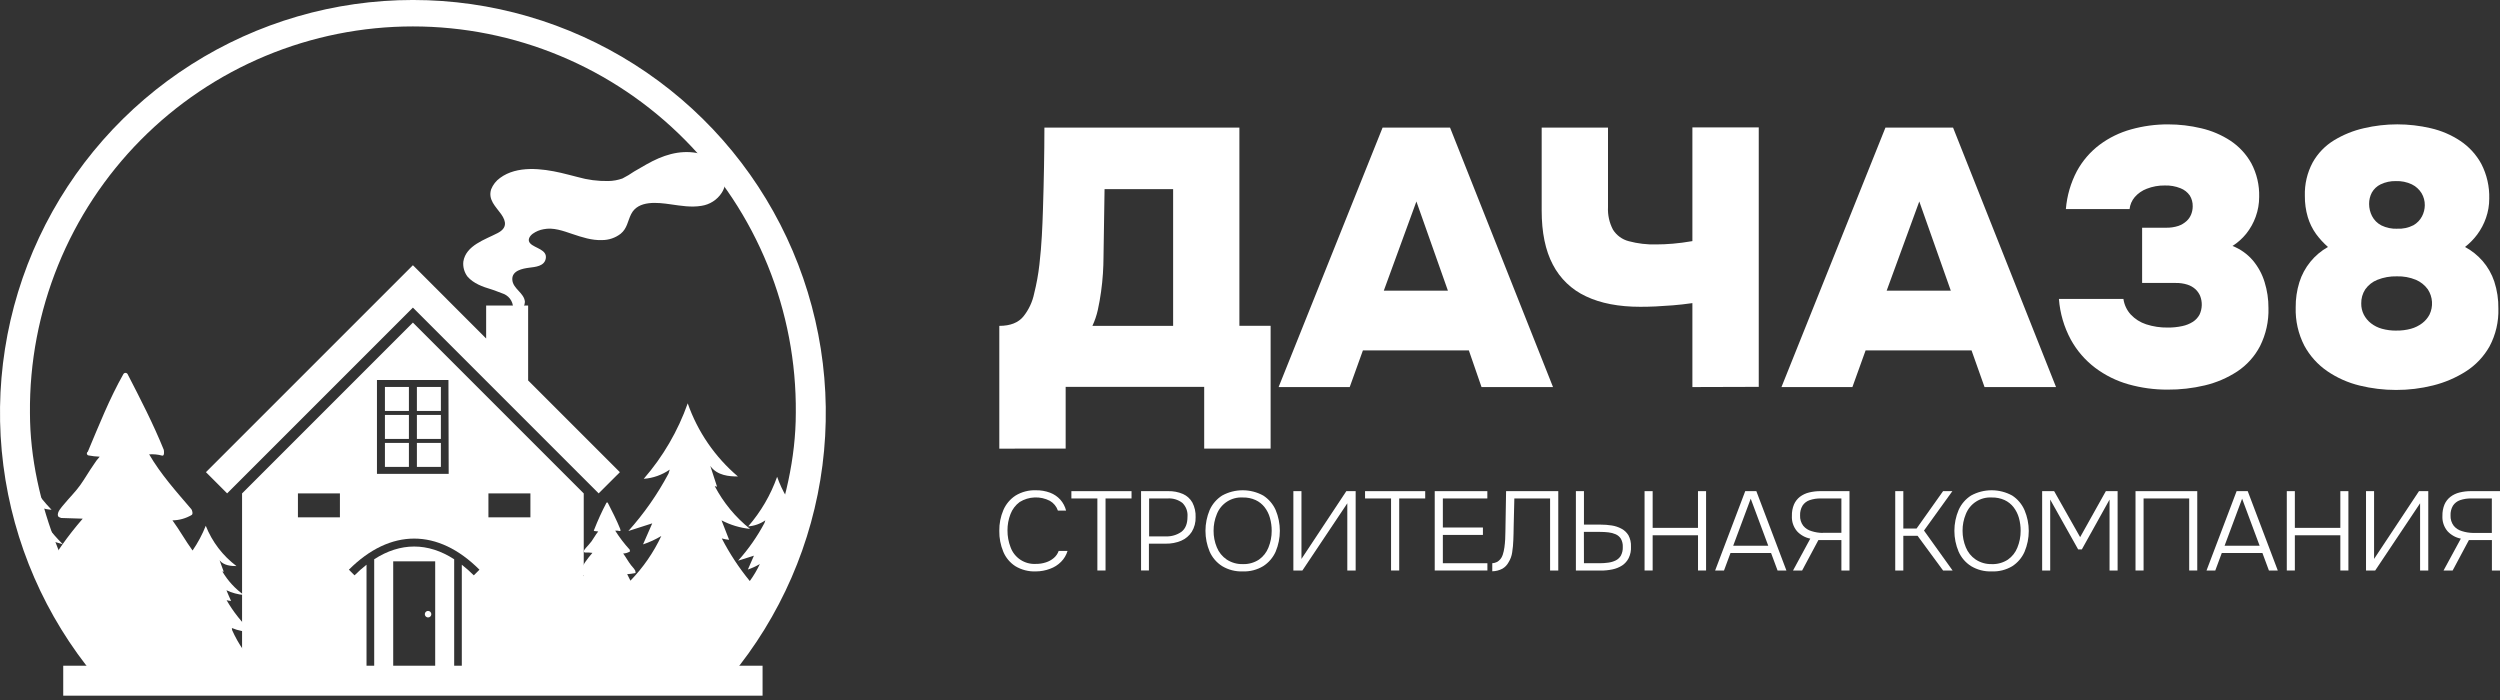
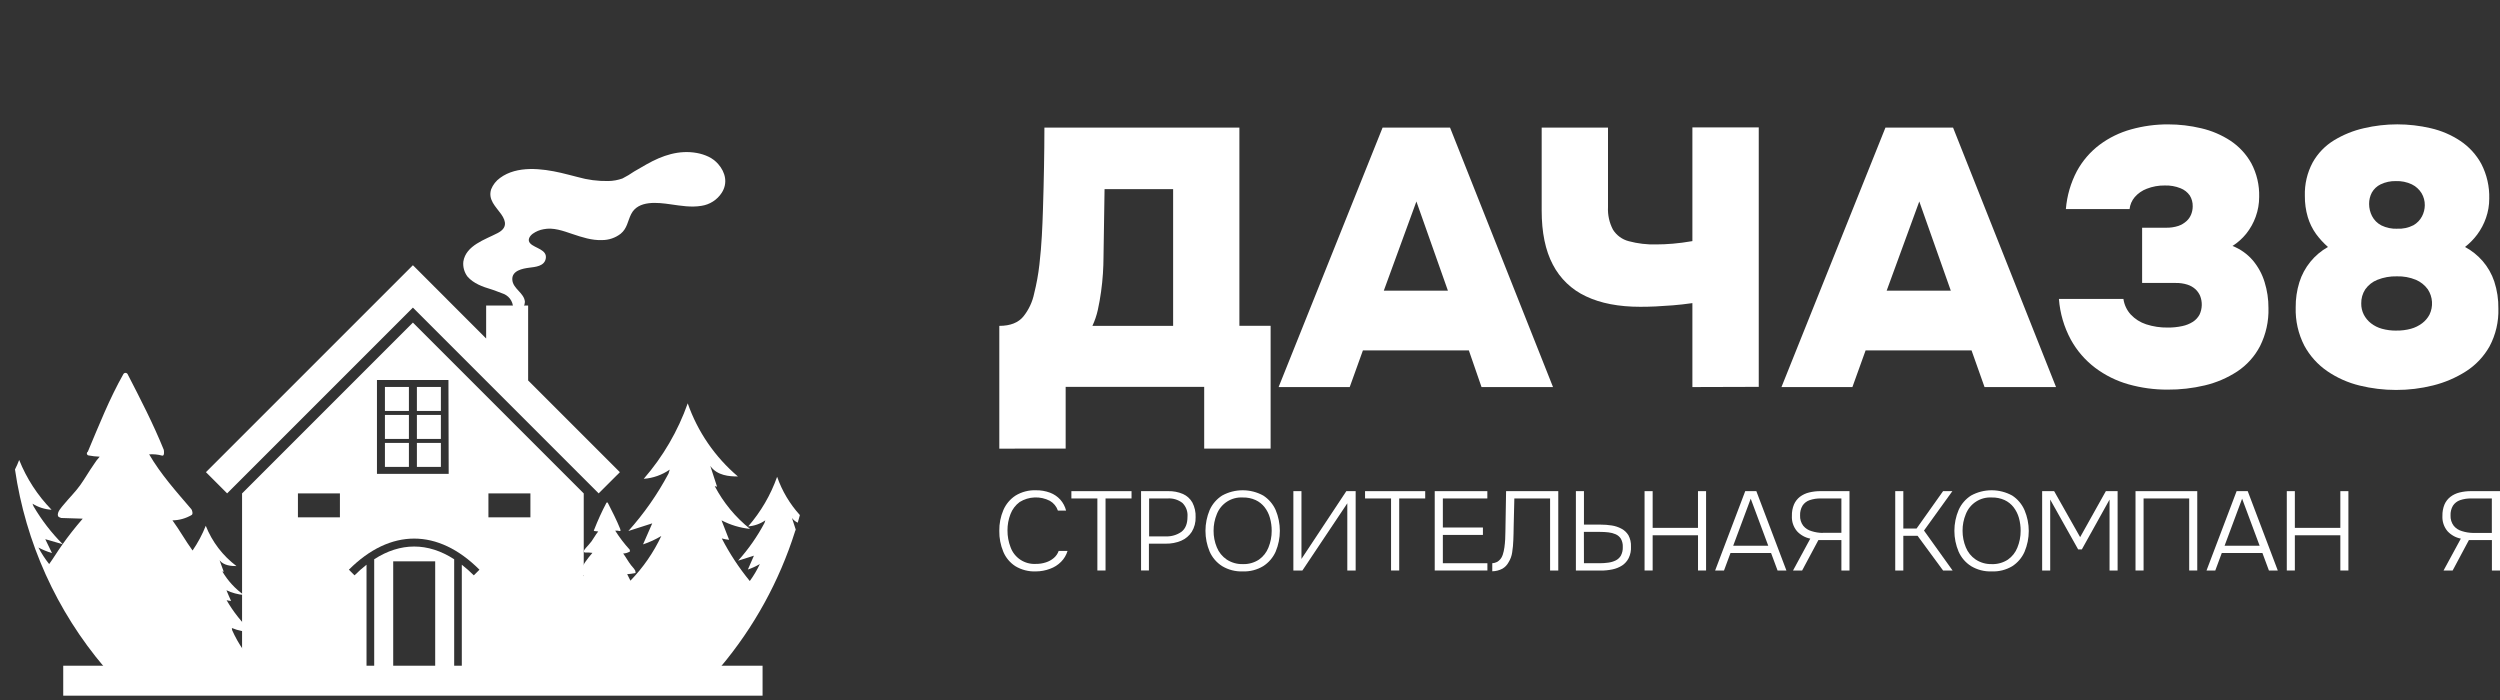
<svg xmlns="http://www.w3.org/2000/svg" width="300" height="84" viewBox="0 0 300 84" fill="none">
  <rect x="0" y="0" width="300" height="84" fill="#333333" stroke="none" />
  <path d="M124.296 68.569C123.434 68.603 122.582 68.385 121.843 67.942C121.197 67.524 120.692 66.92 120.396 66.21C120.066 65.417 119.902 64.565 119.916 63.706C119.902 62.848 120.068 61.997 120.404 61.207C120.709 60.497 121.216 59.894 121.862 59.471C122.597 59.023 123.447 58.801 124.307 58.832C124.886 58.822 125.461 58.92 126.004 59.121C126.474 59.298 126.896 59.584 127.236 59.955C127.569 60.332 127.807 60.782 127.93 61.269H126.947C126.779 60.775 126.437 60.359 125.984 60.099C125.42 59.808 124.789 59.668 124.154 59.693C123.52 59.717 122.902 59.906 122.362 60.24C121.862 60.609 121.479 61.114 121.258 61.694C121.016 62.316 120.894 62.977 120.899 63.644C120.893 64.335 121.017 65.02 121.266 65.664C121.489 66.282 121.905 66.811 122.453 67.172C123.002 67.533 123.652 67.707 124.307 67.668C124.714 67.674 125.118 67.612 125.505 67.485C125.857 67.375 126.183 67.195 126.464 66.955C126.728 66.729 126.927 66.437 127.041 66.109H128.106C127.959 66.604 127.691 67.054 127.326 67.419C126.956 67.792 126.507 68.077 126.012 68.253C125.463 68.462 124.882 68.569 124.296 68.569Z" fill="white" />
  <path d="M131.685 68.46V59.815H128.566V58.938H135.784V59.815H132.664V68.46H131.685Z" fill="white" />
  <path d="M136.927 68.46V58.937H140.183C140.787 58.922 141.388 59.036 141.945 59.273C142.426 59.484 142.825 59.845 143.084 60.302C143.365 60.845 143.499 61.451 143.474 62.061C143.494 62.681 143.333 63.294 143.01 63.824C142.702 64.296 142.261 64.667 141.743 64.888C141.161 65.131 140.536 65.251 139.906 65.239H137.87V68.456L136.927 68.46ZM137.894 64.366H139.886C140.559 64.396 141.223 64.203 141.774 63.816C142.257 63.444 142.499 62.842 142.499 62.01C142.526 61.705 142.485 61.398 142.379 61.111C142.274 60.824 142.105 60.563 141.887 60.349C141.382 59.961 140.752 59.77 140.116 59.815H137.894V64.366Z" fill="white" />
  <path d="M149.124 68.569C148.257 68.602 147.4 68.381 146.656 67.934C145.997 67.515 145.476 66.912 145.159 66.198C144.827 65.407 144.656 64.558 144.656 63.7C144.656 62.843 144.827 61.994 145.159 61.203C145.477 60.489 145.998 59.885 146.656 59.464C147.412 59.049 148.26 58.832 149.122 58.832C149.985 58.832 150.833 59.049 151.589 59.464C152.244 59.886 152.762 60.49 153.079 61.203C153.411 61.994 153.582 62.843 153.582 63.7C153.582 64.558 153.411 65.407 153.079 66.198C152.763 66.91 152.245 67.514 151.589 67.934C150.847 68.382 149.99 68.603 149.124 68.569ZM149.124 67.692C149.815 67.719 150.496 67.531 151.074 67.154C151.587 66.793 151.983 66.29 152.213 65.707C152.472 65.072 152.604 64.392 152.603 63.706C152.607 63.179 152.536 62.654 152.392 62.147C152.265 61.682 152.048 61.248 151.753 60.867C151.466 60.497 151.094 60.202 150.669 60.006C150.189 59.79 149.666 59.684 149.14 59.698C148.476 59.658 147.816 59.83 147.255 60.188C146.695 60.547 146.262 61.074 146.02 61.694C145.758 62.328 145.625 63.008 145.63 63.695C145.626 64.376 145.758 65.051 146.02 65.68C146.258 66.269 146.665 66.776 147.19 67.134C147.762 67.515 148.438 67.71 149.124 67.692Z" fill="white" />
  <path d="M155.204 68.46V58.938H156.175V67.072L161.56 58.938H162.679V68.46H161.677V60.396L156.288 68.46H155.204Z" fill="white" />
  <path d="M166.926 68.46V59.815H163.806V58.938H171.025V59.815H167.905V68.46H166.926Z" fill="white" />
  <path d="M172.167 68.46V58.938H178.481V59.815H173.142V63.301H177.95V64.19H173.142V67.587H178.488V68.46H172.167Z" fill="white" />
  <path d="M179.073 68.554V67.587C179.266 67.579 179.455 67.53 179.627 67.442C179.789 67.356 179.933 67.238 180.048 67.096C180.171 66.945 180.265 66.773 180.325 66.588C180.419 66.299 180.487 66.001 180.528 65.699C180.571 65.376 180.606 65.048 180.622 64.709C180.637 64.37 180.649 64.058 180.649 63.761L180.731 58.938H186.993V68.46H186.011V59.815H181.721L181.639 63.251C181.639 63.769 181.616 64.292 181.6 64.81C181.584 65.307 181.537 65.802 181.46 66.292C181.402 66.708 181.257 67.106 181.035 67.462C180.866 67.786 180.609 68.057 180.294 68.242C179.918 68.441 179.499 68.548 179.073 68.554Z" fill="white" />
  <path d="M189.107 68.46V58.938H190.074V62.954H192.055C192.508 62.952 192.961 62.986 193.408 63.056C193.818 63.117 194.213 63.249 194.578 63.445C194.92 63.626 195.207 63.895 195.409 64.225C195.633 64.643 195.739 65.113 195.717 65.586C195.744 66.065 195.649 66.543 195.44 66.975C195.26 67.331 194.991 67.634 194.66 67.856C194.303 68.085 193.906 68.245 193.49 68.328C193.032 68.424 192.566 68.471 192.098 68.468L189.107 68.46ZM190.074 67.587H191.973C192.314 67.588 192.654 67.564 192.991 67.517C193.299 67.478 193.6 67.39 193.88 67.255C194.142 67.126 194.361 66.923 194.508 66.67C194.672 66.354 194.75 66.001 194.734 65.645C194.753 65.299 194.674 64.954 194.508 64.65C194.357 64.412 194.139 64.225 193.88 64.112C193.602 63.992 193.308 63.914 193.007 63.882C192.678 63.846 192.347 63.828 192.016 63.828H190.066L190.074 67.587Z" fill="white" />
  <path d="M197.347 68.46V58.938H198.318V63.344H203.758V58.938H204.729V68.46H203.762V64.233H198.318V68.46H197.347Z" fill="white" />
  <path d="M205.817 68.46L209.428 58.938H210.761L214.369 68.46H213.308L212.528 66.358H207.661L206.881 68.46H205.817ZM207.985 65.485H212.189L210.087 59.842L207.985 65.485Z" fill="white" />
  <path d="M215.164 68.46L217.235 64.635C216.622 64.516 216.063 64.204 215.64 63.745C215.208 63.231 214.989 62.572 215.028 61.901C215.013 61.434 215.098 60.968 215.277 60.536C215.433 60.177 215.676 59.862 215.983 59.62C216.308 59.374 216.679 59.198 217.075 59.101C217.533 58.988 218.003 58.932 218.475 58.937H221.938V68.46H220.967V64.81H218.206L216.256 68.46H215.164ZM218.705 63.937H220.967V59.815H218.49C218.035 59.805 217.581 59.875 217.149 60.021C216.802 60.14 216.505 60.371 216.303 60.676C216.094 61.03 215.993 61.436 216.01 61.846C215.986 62.299 216.124 62.746 216.4 63.106C216.659 63.412 217.004 63.632 217.391 63.738C217.816 63.872 218.259 63.944 218.705 63.952V63.937Z" fill="white" />
  <path d="M227.428 68.46V58.938H228.399V63.422H229.99L233.169 58.938H234.284L230.879 63.668L234.311 68.46H233.169L230.111 64.299H228.399V68.46H227.428Z" fill="white" />
  <path d="M238.998 68.569C238.13 68.602 237.271 68.381 236.526 67.933C235.868 67.515 235.348 66.911 235.033 66.198C234.698 65.408 234.526 64.559 234.526 63.7C234.526 62.842 234.698 61.993 235.033 61.203C235.349 60.489 235.869 59.885 236.526 59.464C237.283 59.049 238.132 58.832 238.995 58.832C239.857 58.832 240.706 59.049 241.463 59.464C242.119 59.892 242.634 60.504 242.945 61.222C243.279 62.013 243.452 62.862 243.452 63.72C243.452 64.578 243.279 65.427 242.945 66.218C242.631 66.93 242.114 67.533 241.459 67.953C240.716 68.393 239.861 68.607 238.998 68.569ZM238.998 67.692C239.689 67.72 240.37 67.531 240.948 67.154C241.462 66.794 241.858 66.291 242.087 65.707C242.347 65.072 242.48 64.392 242.477 63.706C242.481 63.179 242.411 62.654 242.27 62.147C242.14 61.684 241.923 61.249 241.631 60.867C241.342 60.499 240.971 60.204 240.547 60.006C240.066 59.791 239.544 59.685 239.018 59.698C238.354 59.658 237.694 59.83 237.133 60.188C236.573 60.547 236.14 61.074 235.898 61.694C235.634 62.328 235.501 63.008 235.508 63.695C235.506 64.376 235.638 65.05 235.898 65.68C236.136 66.269 236.543 66.776 237.068 67.134C237.639 67.514 238.313 67.709 238.998 67.692Z" fill="white" />
  <path d="M245.058 68.46V58.938H246.497L249.617 64.459L252.702 58.938H254.113V68.46H253.146V59.951L249.82 65.93H249.379L246.025 59.951V68.46H245.058Z" fill="white" />
  <path d="M256.262 68.46V58.938H263.671V68.46H262.704V59.815H257.229V68.46H256.262Z" fill="white" />
  <path d="M264.783 68.46L268.394 58.938H269.727L273.334 68.46H272.27L271.49 66.358H266.615L265.835 68.46H264.783ZM266.951 65.485H271.155L269.053 59.842L266.951 65.485Z" fill="white" />
  <path d="M274.415 68.46V58.938H275.382V63.344H280.841V58.938H281.808V68.46H280.841V64.233H275.382V68.46H274.415Z" fill="white" />
-   <path d="M283.922 68.46V58.938H284.889V67.072L290.278 58.938H291.393V68.46H290.411V60.396L285.025 68.46H283.922Z" fill="white" />
  <path d="M293.226 68.46L295.301 64.635C294.687 64.516 294.127 64.204 293.702 63.745C293.271 63.231 293.052 62.571 293.09 61.901C293.078 61.434 293.163 60.969 293.339 60.536C293.495 60.176 293.739 59.861 294.049 59.62C294.372 59.373 294.742 59.197 295.137 59.101C295.595 58.988 296.065 58.932 296.537 58.937H300V68.46H299.029V64.81H296.268L294.318 68.46H293.226ZM296.759 63.952H299.021V59.815H296.545C296.089 59.805 295.635 59.875 295.203 60.021C294.857 60.142 294.56 60.372 294.357 60.676C294.149 61.03 294.047 61.436 294.065 61.846C294.042 62.299 294.18 62.745 294.455 63.106C294.713 63.412 295.059 63.632 295.445 63.738C295.871 63.872 296.313 63.944 296.759 63.952Z" fill="white" />
  <path d="M119.917 53.837V39.104C121.237 39.104 122.206 38.722 122.822 37.958C123.455 37.16 123.892 36.225 124.097 35.228C124.387 34.074 124.6 32.901 124.732 31.718C124.865 30.543 124.961 29.407 125.021 28.31C125.081 27.213 125.125 26.164 125.154 25.163C125.211 23.343 125.254 21.635 125.282 20.039C125.311 18.443 125.327 16.867 125.329 15.312H148.727V39.1H152.474V53.833H144.503V46.423H127.879V53.833L119.917 53.837ZM131.089 39.104H140.775V22.698H132.547L132.419 30.965C132.419 31.492 132.395 32.108 132.352 32.814C132.309 33.52 132.231 34.241 132.13 34.99C132.029 35.739 131.896 36.472 131.74 37.189C131.594 37.849 131.375 38.491 131.089 39.104Z" fill="white" />
  <path d="M153.433 46.447L165.912 15.309H174.004L186.362 46.447H177.783L176.262 42.048H163.549L161.966 46.447H153.433ZM166.056 34.881H173.75L169.968 24.176L166.056 34.881Z" fill="white" />
  <path d="M203.087 46.447V36.374C202.268 36.491 201.488 36.58 200.747 36.639C200.014 36.698 199.324 36.741 198.681 36.772C198.037 36.803 197.417 36.815 196.832 36.815C194.251 36.815 192.081 36.398 190.324 35.563C188.611 34.772 187.21 33.433 186.342 31.757C185.445 30.057 184.998 27.887 185.001 25.249V15.309H192.96V24.851C192.912 25.79 193.118 26.725 193.556 27.557C193.986 28.244 194.663 28.74 195.448 28.942C196.529 29.232 197.647 29.363 198.766 29.331C199.382 29.331 200.041 29.3 200.747 29.242C201.453 29.183 202.225 29.082 203.087 28.934V15.285H211.05V46.423L203.087 46.447Z" fill="white" />
  <path d="M213.776 46.447L226.255 15.309H234.366L246.724 46.447H238.144L236.585 42.048H223.872L222.289 46.447H213.776ZM226.399 34.881H234.097L230.314 24.176L226.399 34.881Z" fill="white" />
  <path d="M260.103 46.755C258.521 46.761 256.946 46.547 255.423 46.119C253.979 45.712 252.623 45.04 251.422 44.138C250.22 43.229 249.223 42.075 248.498 40.754C247.684 39.246 247.197 37.584 247.071 35.875H254.811C254.91 36.573 255.217 37.226 255.693 37.747C256.2 38.285 256.834 38.687 257.537 38.917C258.375 39.189 259.253 39.321 260.134 39.307C260.717 39.313 261.299 39.254 261.87 39.131C262.331 39.036 262.771 38.858 263.168 38.605C263.495 38.388 263.763 38.093 263.948 37.747C264.111 37.397 264.2 37.017 264.212 36.631C264.223 36.245 264.156 35.86 264.014 35.501C263.883 35.2 263.692 34.929 263.453 34.705C263.174 34.454 262.844 34.266 262.486 34.155C262.038 34.015 261.57 33.948 261.101 33.956H257.054V27.327H259.912C260.42 27.339 260.926 27.265 261.409 27.109C261.777 26.981 262.114 26.779 262.4 26.516C262.643 26.29 262.832 26.011 262.95 25.701C263.066 25.4 263.125 25.08 263.125 24.757C263.136 24.3 263.015 23.849 262.774 23.459C262.498 23.065 262.111 22.763 261.663 22.589C261.062 22.349 260.418 22.236 259.772 22.258C259.034 22.247 258.302 22.38 257.615 22.648C257.055 22.858 256.556 23.205 256.164 23.658C255.821 24.063 255.607 24.561 255.548 25.089H247.905C248.033 23.497 248.483 21.947 249.227 20.534C249.9 19.295 250.831 18.215 251.957 17.368C253.092 16.523 254.375 15.897 255.739 15.523C257.185 15.12 258.68 14.919 260.181 14.926C261.514 14.925 262.842 15.081 264.139 15.39C265.388 15.678 266.576 16.184 267.649 16.884C268.689 17.573 269.549 18.501 270.156 19.59C270.816 20.834 271.141 22.227 271.1 23.634C271.101 24.445 270.96 25.251 270.683 26.013C270.417 26.753 270.031 27.443 269.54 28.056C269.076 28.627 268.523 29.12 267.902 29.515C268.845 29.887 269.683 30.482 270.343 31.25C270.982 32.013 271.461 32.896 271.751 33.847C272.065 34.857 272.222 35.909 272.215 36.967C272.261 38.552 271.913 40.124 271.201 41.541C270.562 42.767 269.623 43.81 268.472 44.575C267.278 45.354 265.959 45.92 264.572 46.248C263.108 46.595 261.608 46.765 260.103 46.755Z" fill="white" />
  <path d="M287.533 46.794C286.058 46.796 284.589 46.619 283.157 46.267C281.775 45.933 280.465 45.352 279.289 44.551C278.133 43.762 277.182 42.707 276.516 41.475C275.792 40.062 275.436 38.488 275.483 36.901C275.471 35.873 275.62 34.849 275.924 33.867C276.489 32.072 277.716 30.559 279.355 29.636C278.823 29.169 278.343 28.646 277.924 28.076C277.485 27.46 277.151 26.776 276.934 26.052C276.691 25.224 276.573 24.364 276.583 23.502C276.539 22.1 276.866 20.712 277.53 19.477C278.141 18.394 279.019 17.485 280.081 16.837C281.189 16.163 282.399 15.673 283.664 15.386C286.304 14.768 289.05 14.768 291.69 15.386C292.952 15.674 294.152 16.188 295.231 16.903C296.287 17.607 297.156 18.557 297.761 19.672C298.424 20.959 298.75 22.393 298.709 23.841C298.711 24.627 298.579 25.407 298.319 26.149C298.071 26.866 297.715 27.541 297.262 28.15C296.844 28.707 296.353 29.207 295.804 29.636C296.61 30.07 297.33 30.647 297.929 31.34C298.545 32.056 299.015 32.885 299.314 33.781C299.657 34.834 299.823 35.937 299.805 37.045C299.85 38.613 299.488 40.167 298.752 41.553C298.069 42.775 297.094 43.81 295.913 44.563C294.695 45.34 293.358 45.911 291.955 46.256C290.509 46.618 289.024 46.798 287.533 46.794ZM287.58 39.669C288.165 39.678 288.75 39.605 289.315 39.451C289.8 39.318 290.255 39.094 290.656 38.792C291.023 38.516 291.323 38.163 291.538 37.758C291.77 37.278 291.874 36.746 291.839 36.213C291.804 35.681 291.632 35.167 291.339 34.721C290.976 34.217 290.482 33.822 289.912 33.578C289.186 33.28 288.406 33.138 287.623 33.161C286.822 33.14 286.026 33.282 285.283 33.578C284.699 33.81 284.195 34.207 283.832 34.721C283.503 35.224 283.335 35.816 283.349 36.417C283.34 36.883 283.446 37.343 283.657 37.758C283.866 38.16 284.158 38.512 284.515 38.792C284.906 39.096 285.354 39.32 285.833 39.451C286.402 39.607 286.99 39.681 287.58 39.673V39.669ZM287.665 27.444C288.341 27.48 289.014 27.336 289.615 27.027C290.057 26.774 290.415 26.399 290.649 25.947C290.859 25.539 290.971 25.087 290.976 24.628C290.982 24.118 290.847 23.616 290.586 23.178C290.303 22.723 289.898 22.356 289.416 22.121C288.818 21.84 288.162 21.707 287.502 21.731C286.871 21.716 286.246 21.849 285.677 22.121C285.231 22.335 284.863 22.681 284.62 23.112C284.399 23.532 284.287 24.001 284.292 24.476C284.294 24.981 284.414 25.478 284.643 25.927C284.891 26.409 285.284 26.802 285.766 27.05C286.357 27.337 287.009 27.474 287.665 27.448V27.444Z" fill="white" />
  <path d="M44.904 67.111V80.069H47.185V67.36H52.223V80.069H54.501V67.111C51.346 65.075 48.055 65.075 44.904 67.111Z" fill="white" />
-   <path d="M51.369 73.311C51.292 73.311 51.217 73.334 51.153 73.377C51.089 73.42 51.039 73.481 51.009 73.552C50.98 73.623 50.972 73.701 50.987 73.777C51.002 73.853 51.039 73.922 51.094 73.977C51.148 74.031 51.218 74.068 51.293 74.084C51.369 74.099 51.447 74.091 51.519 74.061C51.59 74.032 51.651 73.982 51.694 73.918C51.736 73.853 51.759 73.778 51.759 73.701C51.759 73.598 51.718 73.498 51.645 73.425C51.572 73.352 51.473 73.311 51.369 73.311Z" fill="white" />
  <path d="M52.906 49.793H50.028V52.671H52.906V49.793Z" fill="white" />
  <path d="M52.906 46.435H50.028V49.313H52.906V46.435Z" fill="white" />
  <path d="M52.906 53.15H50.028V56.028H52.906V53.15Z" fill="white" />
  <path d="M49.548 38.71L29.048 59.21V80.069H43.983V67.766C43.478 68.161 42.998 68.587 42.544 69.041L41.866 68.362C46.846 63.387 52.555 63.387 57.535 68.362L56.856 69.041C56.403 68.587 55.922 68.161 55.417 67.766V80.069H70.048V59.21L49.548 38.71ZM40.79 62.08H35.751V59.206H40.79V62.08ZM53.842 56.867H45.235V45.601H53.814L53.842 56.867ZM63.649 62.08H58.611V59.206H63.649V62.08Z" fill="white" />
  <path d="M49.069 53.15H46.191V56.028H49.069V53.15Z" fill="white" />
  <path d="M49.069 46.435H46.191V49.313H49.069V46.435Z" fill="white" />
  <path d="M49.069 49.793H46.191V52.671H49.069V49.793Z" fill="white" />
  <path d="M27.823 75.362C28.583 75.677 29.399 75.837 30.222 75.83C29.027 74.721 28.005 73.438 27.192 72.024C27.369 72.069 27.549 72.1 27.73 72.118C27.547 71.689 27.34 71.26 27.172 70.831C27.833 71.142 28.543 71.335 29.27 71.4C28.216 70.65 27.332 69.685 26.677 68.569L26.849 68.608C26.681 68.152 26.517 67.692 26.349 67.235C26.856 67.875 27.753 67.93 28.377 67.93C26.728 66.687 25.453 65.014 24.692 63.094C24.276 64.139 23.745 65.134 23.109 66.062C22.255 64.892 21.549 63.609 20.695 62.443C21.51 62.432 22.307 62.207 23.008 61.792C23.199 61.667 23.039 61.191 22.968 61.109C21.147 58.98 19.315 56.948 17.899 54.523C18.424 54.484 18.951 54.536 19.459 54.675C19.763 54.764 19.681 54.043 19.65 53.969C18.383 50.849 16.846 47.866 15.306 44.883C15.28 44.841 15.243 44.806 15.2 44.783C15.156 44.759 15.108 44.746 15.058 44.746C15.009 44.746 14.96 44.759 14.917 44.783C14.873 44.806 14.837 44.841 14.811 44.883C13.134 47.839 11.859 51.075 10.54 54.203C10.5 54.228 10.468 54.264 10.447 54.307C10.427 54.349 10.42 54.397 10.426 54.444C10.432 54.491 10.452 54.535 10.482 54.572C10.513 54.608 10.554 54.634 10.599 54.648C11.049 54.734 11.506 54.786 11.964 54.803C11.701 55.089 11.466 55.398 11.262 55.728C10.689 56.539 10.205 57.404 9.628 58.216C9.051 59.027 8.314 59.74 7.678 60.516C7.397 60.864 6.812 61.441 6.961 61.928C7 62.041 7.28 62.15 7.351 62.158C7.585 62.181 9.507 62.213 9.928 62.24C9.033 63.266 8.192 64.339 7.409 65.453C6.887 66.186 6.426 66.963 5.9 67.688C5.407 67.069 4.974 66.405 4.609 65.703C5.129 65.979 5.675 66.203 6.239 66.37L5.432 64.701L7.534 65.309C6.176 63.947 4.997 62.418 4.024 60.758L3.899 60.442C4.59 60.871 5.377 61.122 6.189 61.172C4.512 59.454 3.19 57.423 2.301 55.194C2.155 55.584 1.987 55.965 1.798 56.336C3.075 65.096 6.791 73.321 12.521 80.069H30.943C29.643 78.792 28.595 77.281 27.855 75.616C27.843 75.534 27.835 75.448 27.823 75.362Z" fill="white" />
  <path d="M95.384 63.754H95.419C95.443 63.679 95.462 63.609 95.486 63.539C95.337 63.075 95.185 62.615 95.033 62.151C95.211 62.4 95.452 62.598 95.731 62.724C95.817 62.416 95.903 62.112 95.985 61.808C94.776 60.475 93.848 58.913 93.255 57.214C92.481 59.398 91.304 61.416 89.784 63.165C90.522 63.111 91.231 62.861 91.839 62.439C91.804 62.545 91.773 62.65 91.738 62.755C90.872 64.388 89.808 65.909 88.572 67.283L90.471 66.682L89.745 68.343C90.247 68.174 90.73 67.952 91.184 67.68C90.847 68.398 90.442 69.083 89.975 69.724C88.68 68.141 87.553 66.428 86.614 64.612C86.903 64.691 87.197 64.747 87.495 64.779L86.583 62.439C87.649 62.998 88.813 63.348 90.01 63.469C88.255 62.072 86.81 60.324 85.768 58.337C85.861 58.361 85.955 58.388 86.048 58.407C85.788 57.578 85.518 56.747 85.237 55.915C86.064 57.085 87.53 57.175 88.548 57.175C85.796 54.838 83.717 51.809 82.527 48.401C81.352 51.725 79.56 54.798 77.247 57.46C78.367 57.377 79.445 56.994 80.367 56.352C80.32 56.512 80.269 56.672 80.219 56.832C78.9 59.316 77.282 61.63 75.403 63.722L78.269 62.802C77.902 63.644 77.532 64.487 77.165 65.325C77.93 65.071 78.665 64.734 79.357 64.319C78.427 66.299 77.175 68.111 75.652 69.681C75.527 69.424 75.403 69.162 75.262 68.901C75.579 68.879 75.894 68.838 76.206 68.776C76.221 68.773 76.235 68.766 76.246 68.755C76.257 68.745 76.266 68.732 76.27 68.717C76.274 68.702 76.275 68.686 76.271 68.671C76.267 68.657 76.26 68.643 76.249 68.632C76.307 68.414 75.859 68.012 75.75 67.852C75.387 67.4 75.126 66.881 74.782 66.421C75.057 66.411 75.325 66.334 75.562 66.195C75.575 66.187 75.586 66.176 75.594 66.163C75.601 66.15 75.605 66.136 75.605 66.121C75.605 66.106 75.601 66.091 75.594 66.078C75.586 66.065 75.575 66.054 75.562 66.047C75.572 66.033 75.577 66.018 75.577 66.002C75.577 65.986 75.572 65.97 75.562 65.957C74.915 65.251 74.333 64.487 73.823 63.676C74.004 63.663 74.186 63.68 74.361 63.726C74.382 63.73 74.403 63.726 74.421 63.716C74.44 63.705 74.454 63.689 74.462 63.67C74.47 63.651 74.472 63.629 74.466 63.609C74.46 63.589 74.448 63.571 74.431 63.559C74.437 63.548 74.44 63.536 74.44 63.523C74.44 63.511 74.437 63.499 74.431 63.488C73.995 62.412 73.468 61.375 72.938 60.341C72.929 60.327 72.917 60.315 72.902 60.306C72.888 60.298 72.871 60.294 72.854 60.294C72.837 60.294 72.821 60.298 72.806 60.306C72.791 60.315 72.779 60.327 72.77 60.341C72.218 61.387 71.727 62.464 71.3 63.566C71.246 63.602 71.242 63.707 71.32 63.722C71.474 63.752 71.63 63.77 71.788 63.777C71.698 63.877 71.617 63.984 71.546 64.097C71.351 64.377 71.183 64.678 70.984 64.959C70.785 65.239 70.532 65.489 70.314 65.739C70.22 65.856 70.017 66.058 70.068 66.226C70.074 66.243 70.086 66.257 70.102 66.267C70.117 66.276 70.136 66.279 70.154 66.277C70.158 66.285 70.165 66.292 70.173 66.297C70.181 66.302 70.191 66.304 70.201 66.304C70.282 66.304 70.364 66.304 70.442 66.304H70.587H70.653L71.09 66.343C70.78 66.698 70.49 67.069 70.22 67.454C69.944 67.938 69.603 68.382 69.206 68.772C69.148 68.823 69.226 68.913 69.288 68.878H69.311C69.44 68.958 69.589 68.999 69.74 68.999H70.084C69.743 69.416 69.479 69.89 69.304 70.398H67.28V80.058H86.45C90.474 75.276 93.515 69.747 95.4 63.789L95.384 63.754Z" fill="white" />
  <path d="M86.181 19.684C85.856 19.312 85.458 19.01 85.011 18.799C84.571 18.593 84.105 18.445 83.627 18.358C81.466 17.968 79.478 18.655 77.614 19.704C77.107 19.992 76.6 20.288 76.093 20.581C75.645 20.892 75.175 21.172 74.689 21.419C74.145 21.612 73.573 21.715 72.996 21.724C71.752 21.747 70.512 21.586 69.315 21.244C68.648 21.076 67.989 20.897 67.319 20.741C65.03 20.214 62.042 19.848 60.011 21.349C59.527 21.694 59.154 22.17 58.935 22.722C58.545 23.974 59.484 24.777 60.136 25.693C60.787 26.61 60.838 27.39 59.711 27.971C58.217 28.751 55.901 29.445 55.6 31.395C55.533 32.039 55.715 32.685 56.107 33.2C56.833 34.023 57.913 34.413 58.942 34.717C59.469 34.873 59.956 35.107 60.471 35.279C60.848 35.442 61.159 35.727 61.353 36.089C61.548 36.45 61.615 36.867 61.543 37.271H62.468C62.622 37.142 62.748 36.983 62.838 36.803C62.928 36.623 62.98 36.427 62.99 36.226C62.908 35.134 61.547 34.666 61.477 33.567C61.407 32.467 62.717 32.225 63.513 32.124C64.246 32.03 65.295 31.952 65.486 31.063C65.724 29.952 64.199 29.8 63.641 29.219C63.251 28.829 63.532 28.345 63.93 28.049C64.317 27.773 64.76 27.587 65.228 27.507C66.398 27.261 67.592 27.713 68.684 28.08C69.853 28.47 71.023 28.86 72.244 28.809C73.054 28.813 73.842 28.545 74.482 28.049C75.262 27.413 75.317 26.544 75.73 25.709C76.576 23.997 78.936 24.301 80.48 24.52C81.7 24.691 82.944 24.91 84.177 24.699C84.669 24.626 85.14 24.449 85.559 24.18C85.978 23.912 86.335 23.556 86.606 23.139C87.351 21.985 87.066 20.69 86.181 19.684Z" fill="white" />
  <path d="M63.376 45.655V36.666H58.338V40.621L52.091 34.37L49.548 31.827L47.006 34.37L24.712 56.66L27.254 59.206L49.548 36.912L71.838 59.206L74.385 56.664L63.376 45.655Z" fill="white" />
-   <path d="M87.651 81.22L83.568 80.237C90.412 72.013 95.497 60.263 95.497 49.547C95.553 43.477 94.406 37.456 92.122 31.832C89.838 26.208 86.462 21.092 82.189 16.78C77.917 12.468 72.832 9.045 67.229 6.709C61.627 4.374 55.617 3.171 49.546 3.171C43.476 3.171 37.466 4.374 31.863 6.709C26.26 9.045 21.176 12.468 16.903 16.78C12.631 21.092 9.255 26.208 6.971 31.832C4.687 37.456 3.539 43.477 3.595 49.547C3.595 60.263 8.544 71.872 15.388 80.097L11.445 81.22C5.428 73.981 1.598 65.179 0.402 55.843C-0.795 46.507 0.693 37.024 4.691 28.503C8.688 19.981 15.03 12.775 22.974 7.727C30.918 2.679 40.136 -0.002 49.548 -0.002C58.961 -0.002 68.178 2.679 76.122 7.727C84.066 12.775 90.408 19.981 94.406 28.503C98.403 37.024 99.891 46.507 98.695 55.843C97.499 65.179 93.668 73.981 87.651 81.22Z" fill="white" />
  <path d="M91.508 79.886H7.588V83.481H91.508V79.886Z" fill="white" />
</svg>